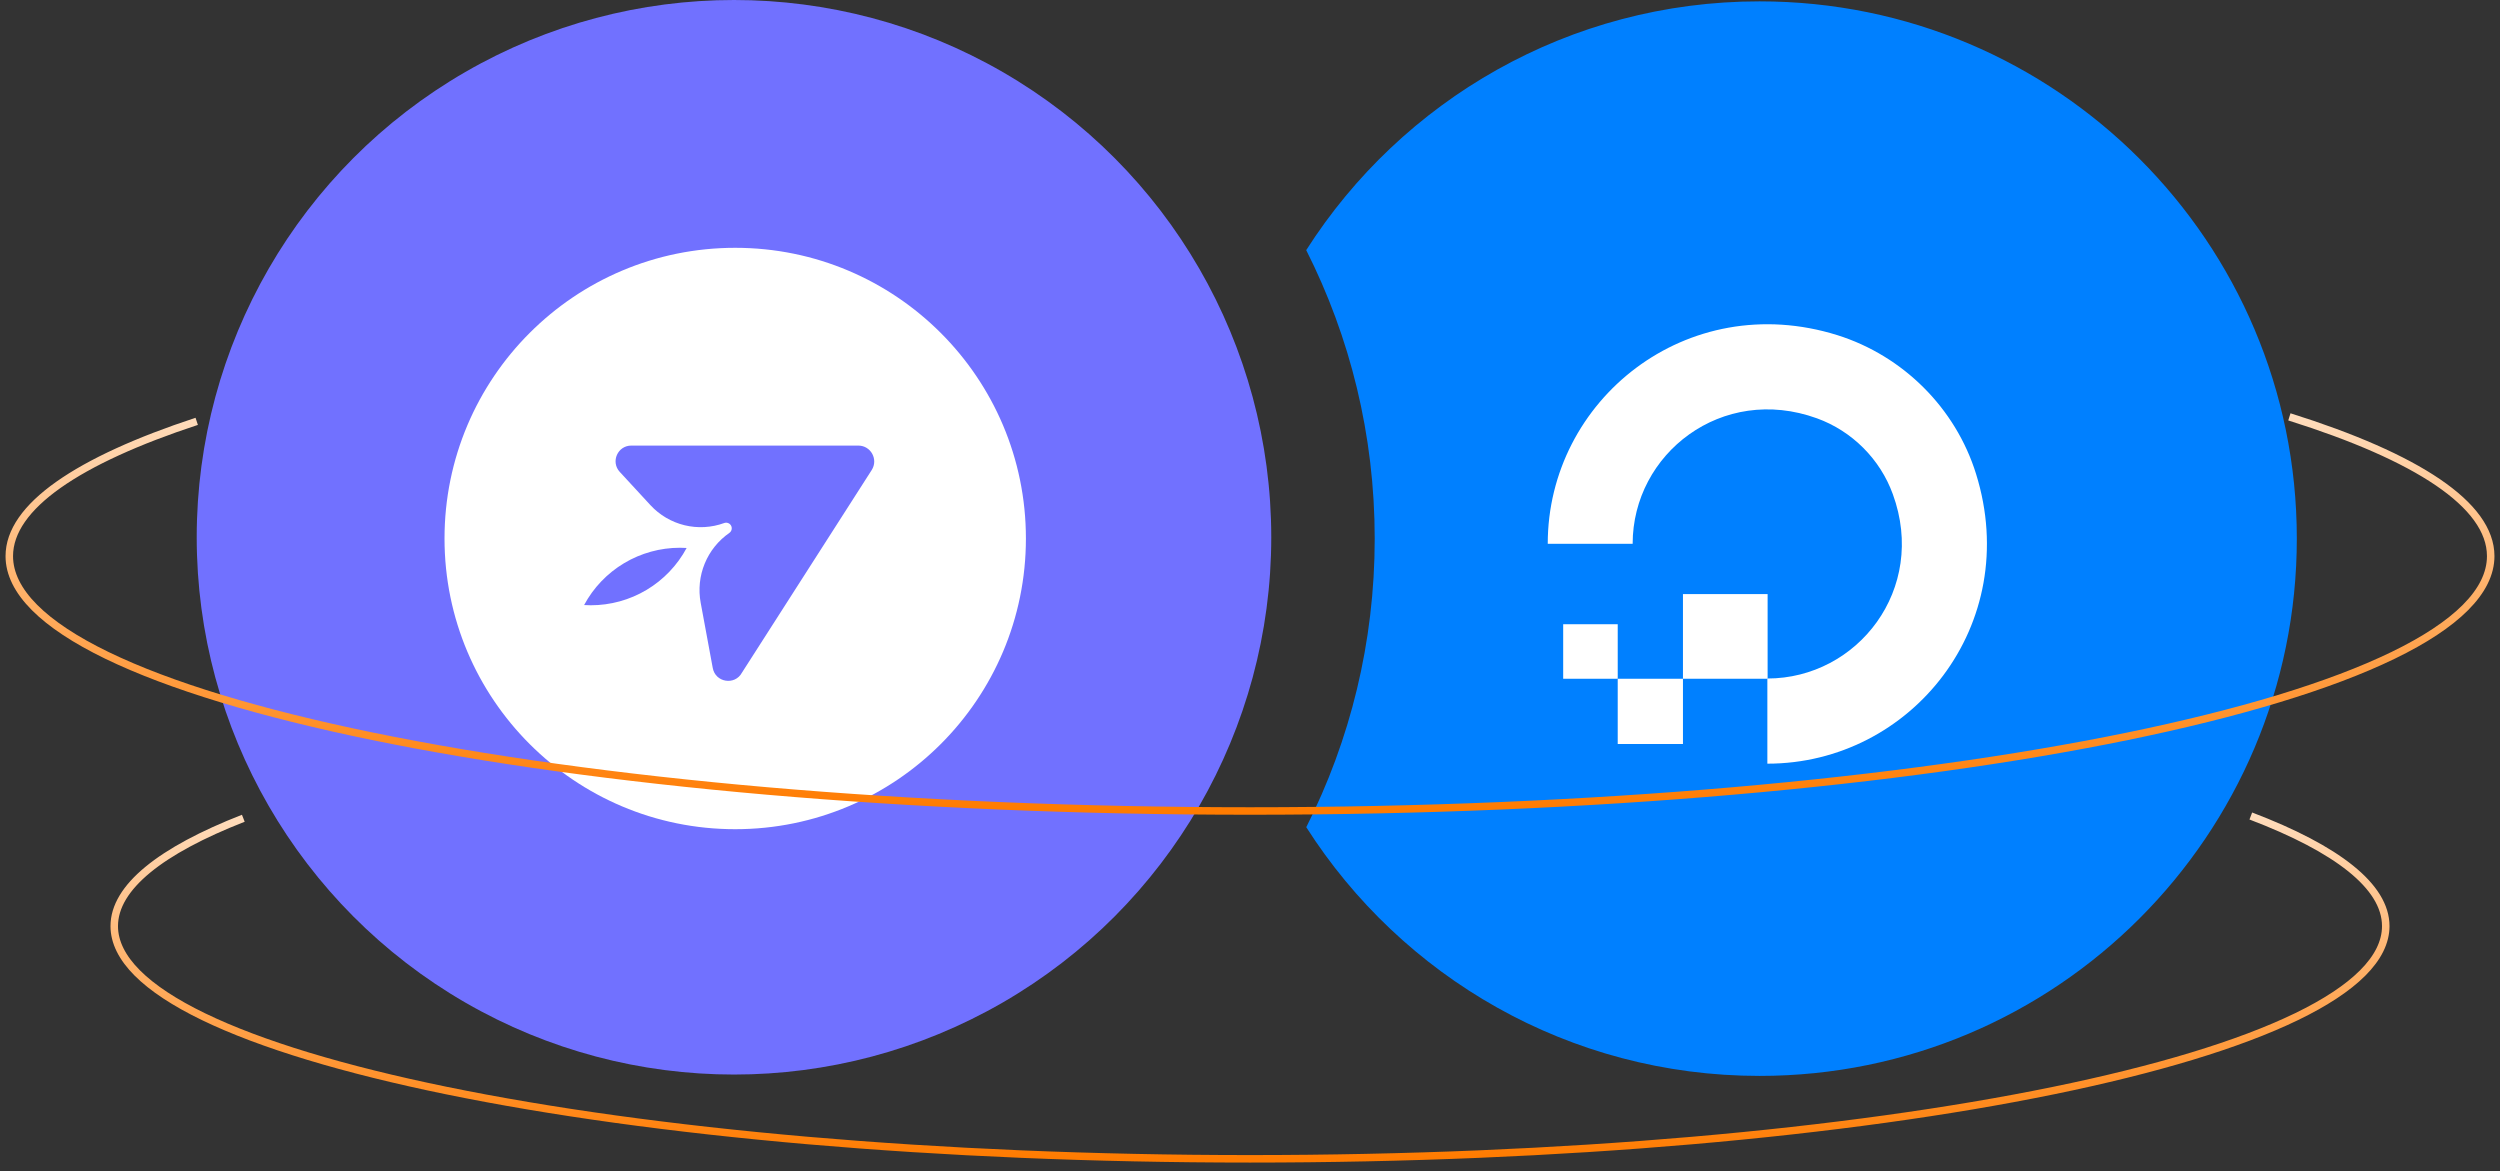
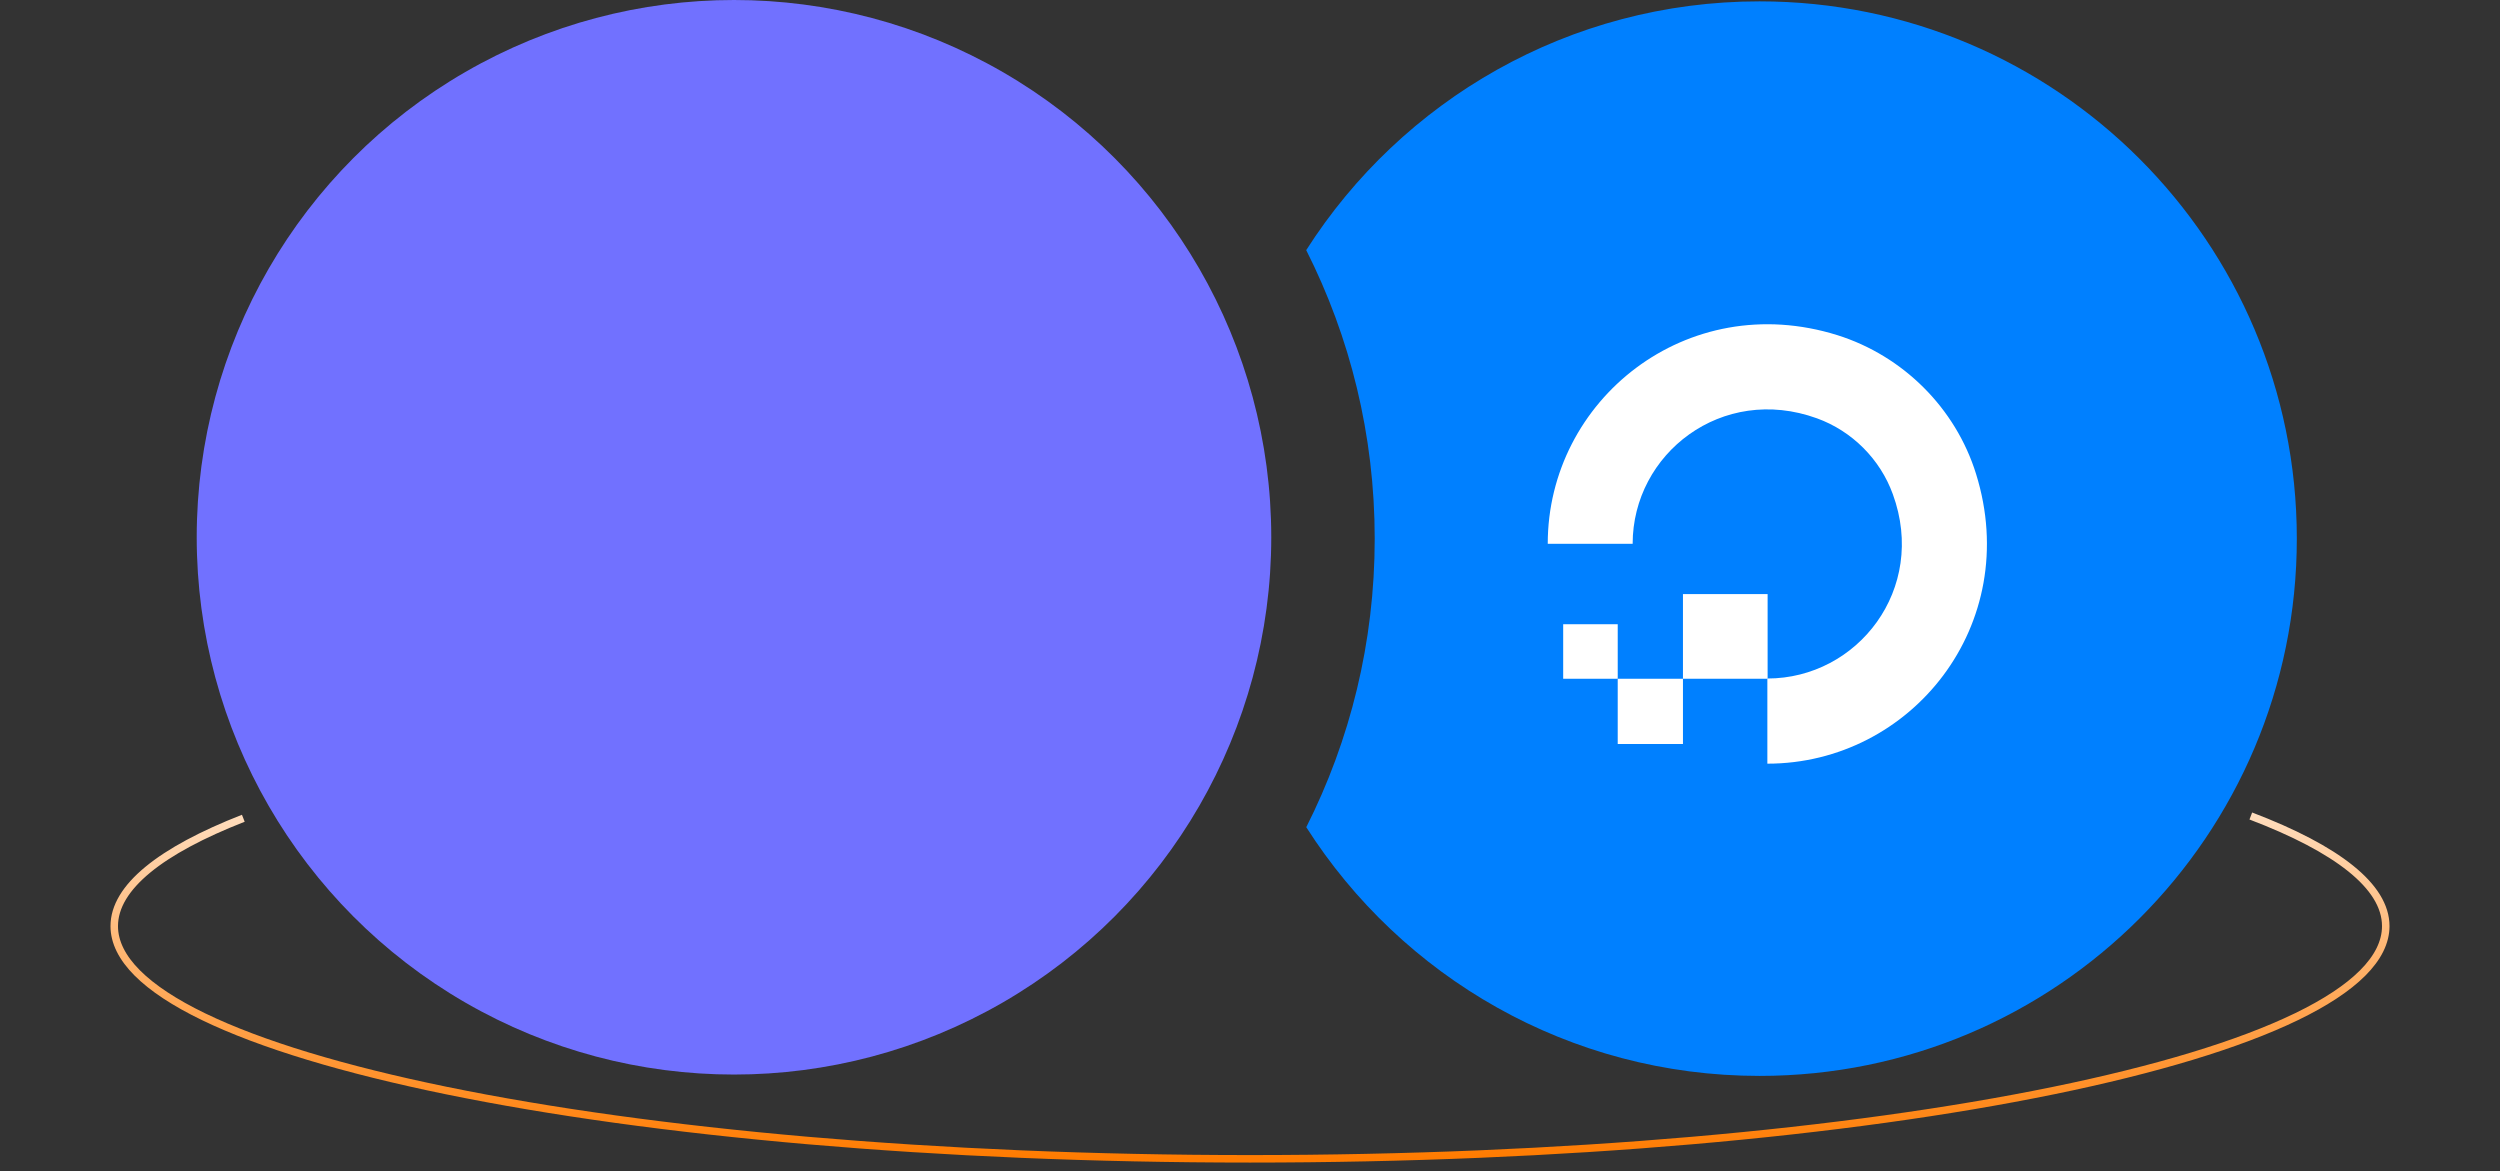
<svg xmlns="http://www.w3.org/2000/svg" width="269" height="126" viewBox="0 0 269 126" fill="none">
  <rect x="0" y="0" width="269" height="126" fill="#333333" stroke="none" />
  <circle cx="78.977" cy="57.811" r="57.811" fill="#7171FF" />
  <path d="M189.326 0.146C221.254 0.146 247.138 26.028 247.138 57.956C247.138 89.884 221.254 115.768 189.326 115.768C168.826 115.767 150.818 105.096 140.554 89.006C145.264 79.676 147.919 69.131 147.919 57.966C147.919 46.796 145.263 36.247 140.549 26.914C150.813 10.82 168.823 0.146 189.326 0.146Z" fill="#0080FF" />
  <g clip-path="url(#clip0_5086_19367)">
    <path d="M190.168 82.171V73.008C199.867 73.008 207.396 63.389 203.671 53.181C202.305 49.403 199.277 46.376 195.5 45.01C185.292 41.312 175.673 48.814 175.673 58.513H166.537C166.537 43.054 181.487 30.997 197.697 36.061C204.77 38.285 210.423 43.911 212.62 50.984C217.684 67.22 205.654 82.171 190.168 82.171Z" fill="white" />
-     <path d="M190.195 73.033H181.086V63.924H190.195V73.033Z" fill="white" />
+     <path d="M190.195 73.033H181.086V63.924H190.195Z" fill="white" />
    <path d="M181.086 80.054H174.066V73.034H181.086V80.054Z" fill="white" />
    <path d="M174.067 73.034H168.199V67.167H174.067V73.034Z" fill="white" />
  </g>
-   <path d="M93.796 50.576L79.837 72.372C79.08 73.783 76.967 73.442 76.69 71.865L75.391 64.844C75.129 63.428 75.282 61.967 75.83 60.636C76.378 59.304 77.299 58.16 78.481 57.339C78.6 57.254 78.685 57.13 78.719 56.988C78.753 56.846 78.735 56.697 78.668 56.568C78.601 56.438 78.489 56.337 78.353 56.284C78.218 56.23 78.067 56.227 77.93 56.276C76.564 56.776 75.08 56.86 73.666 56.518C72.252 56.175 70.971 55.422 69.985 54.352L66.685 50.775C65.689 49.694 66.455 47.945 67.926 47.945H92.356C93.707 47.945 94.523 49.438 93.796 50.576ZM63.566 65.127C63.325 65.127 63.087 65.118 62.849 65.104C63.85 63.24 65.338 61.682 67.155 60.596C68.971 59.511 71.048 58.938 73.164 58.938C73.405 58.938 73.644 58.948 73.882 58.963C72.88 60.827 71.392 62.385 69.575 63.471C67.759 64.556 65.682 65.128 63.566 65.127ZM79.109 26.664C61.835 26.664 47.83 40.667 47.83 57.943C47.83 75.219 61.835 89.222 79.109 89.222C96.385 89.222 110.388 75.219 110.388 57.943C110.388 40.667 96.385 26.664 79.109 26.664Z" fill="white" />
  <path d="M242.187 87.801C251.451 91.329 256.707 95.363 256.707 99.65C256.707 113.479 201.993 124.689 134.5 124.689C67.007 124.689 12.293 113.479 12.293 99.65C12.293 95.462 17.31 91.514 26.181 88.045" stroke="url(#paint0_linear_5086_19367)" stroke-width="0.807" />
-   <path d="M246.337 44.854C260.036 49.161 268 54.308 268 59.837C268 74.984 208.23 87.263 134.5 87.263C60.77 87.263 1 74.984 1 59.837C1 54.512 8.385 49.542 21.166 45.336" stroke="url(#paint1_linear_5086_19367)" stroke-width="0.807" />
  <defs>
    <linearGradient id="paint0_linear_5086_19367" x1="134.5" y1="124.689" x2="134.5" y2="74.61" gradientUnits="userSpaceOnUse">
      <stop stop-color="#FF7B00" />
      <stop offset="1" stop-color="white" />
    </linearGradient>
    <linearGradient id="paint1_linear_5086_19367" x1="134.5" y1="87.263" x2="134.5" y2="29.688" gradientUnits="userSpaceOnUse">
      <stop stop-color="#FF7B00" />
      <stop offset="1" stop-color="white" />
    </linearGradient>
    <clipPath id="clip0_5086_19367">
      <rect width="49.226" height="49.226" fill="white" transform="translate(164.963 33.461)" />
    </clipPath>
  </defs>
</svg>